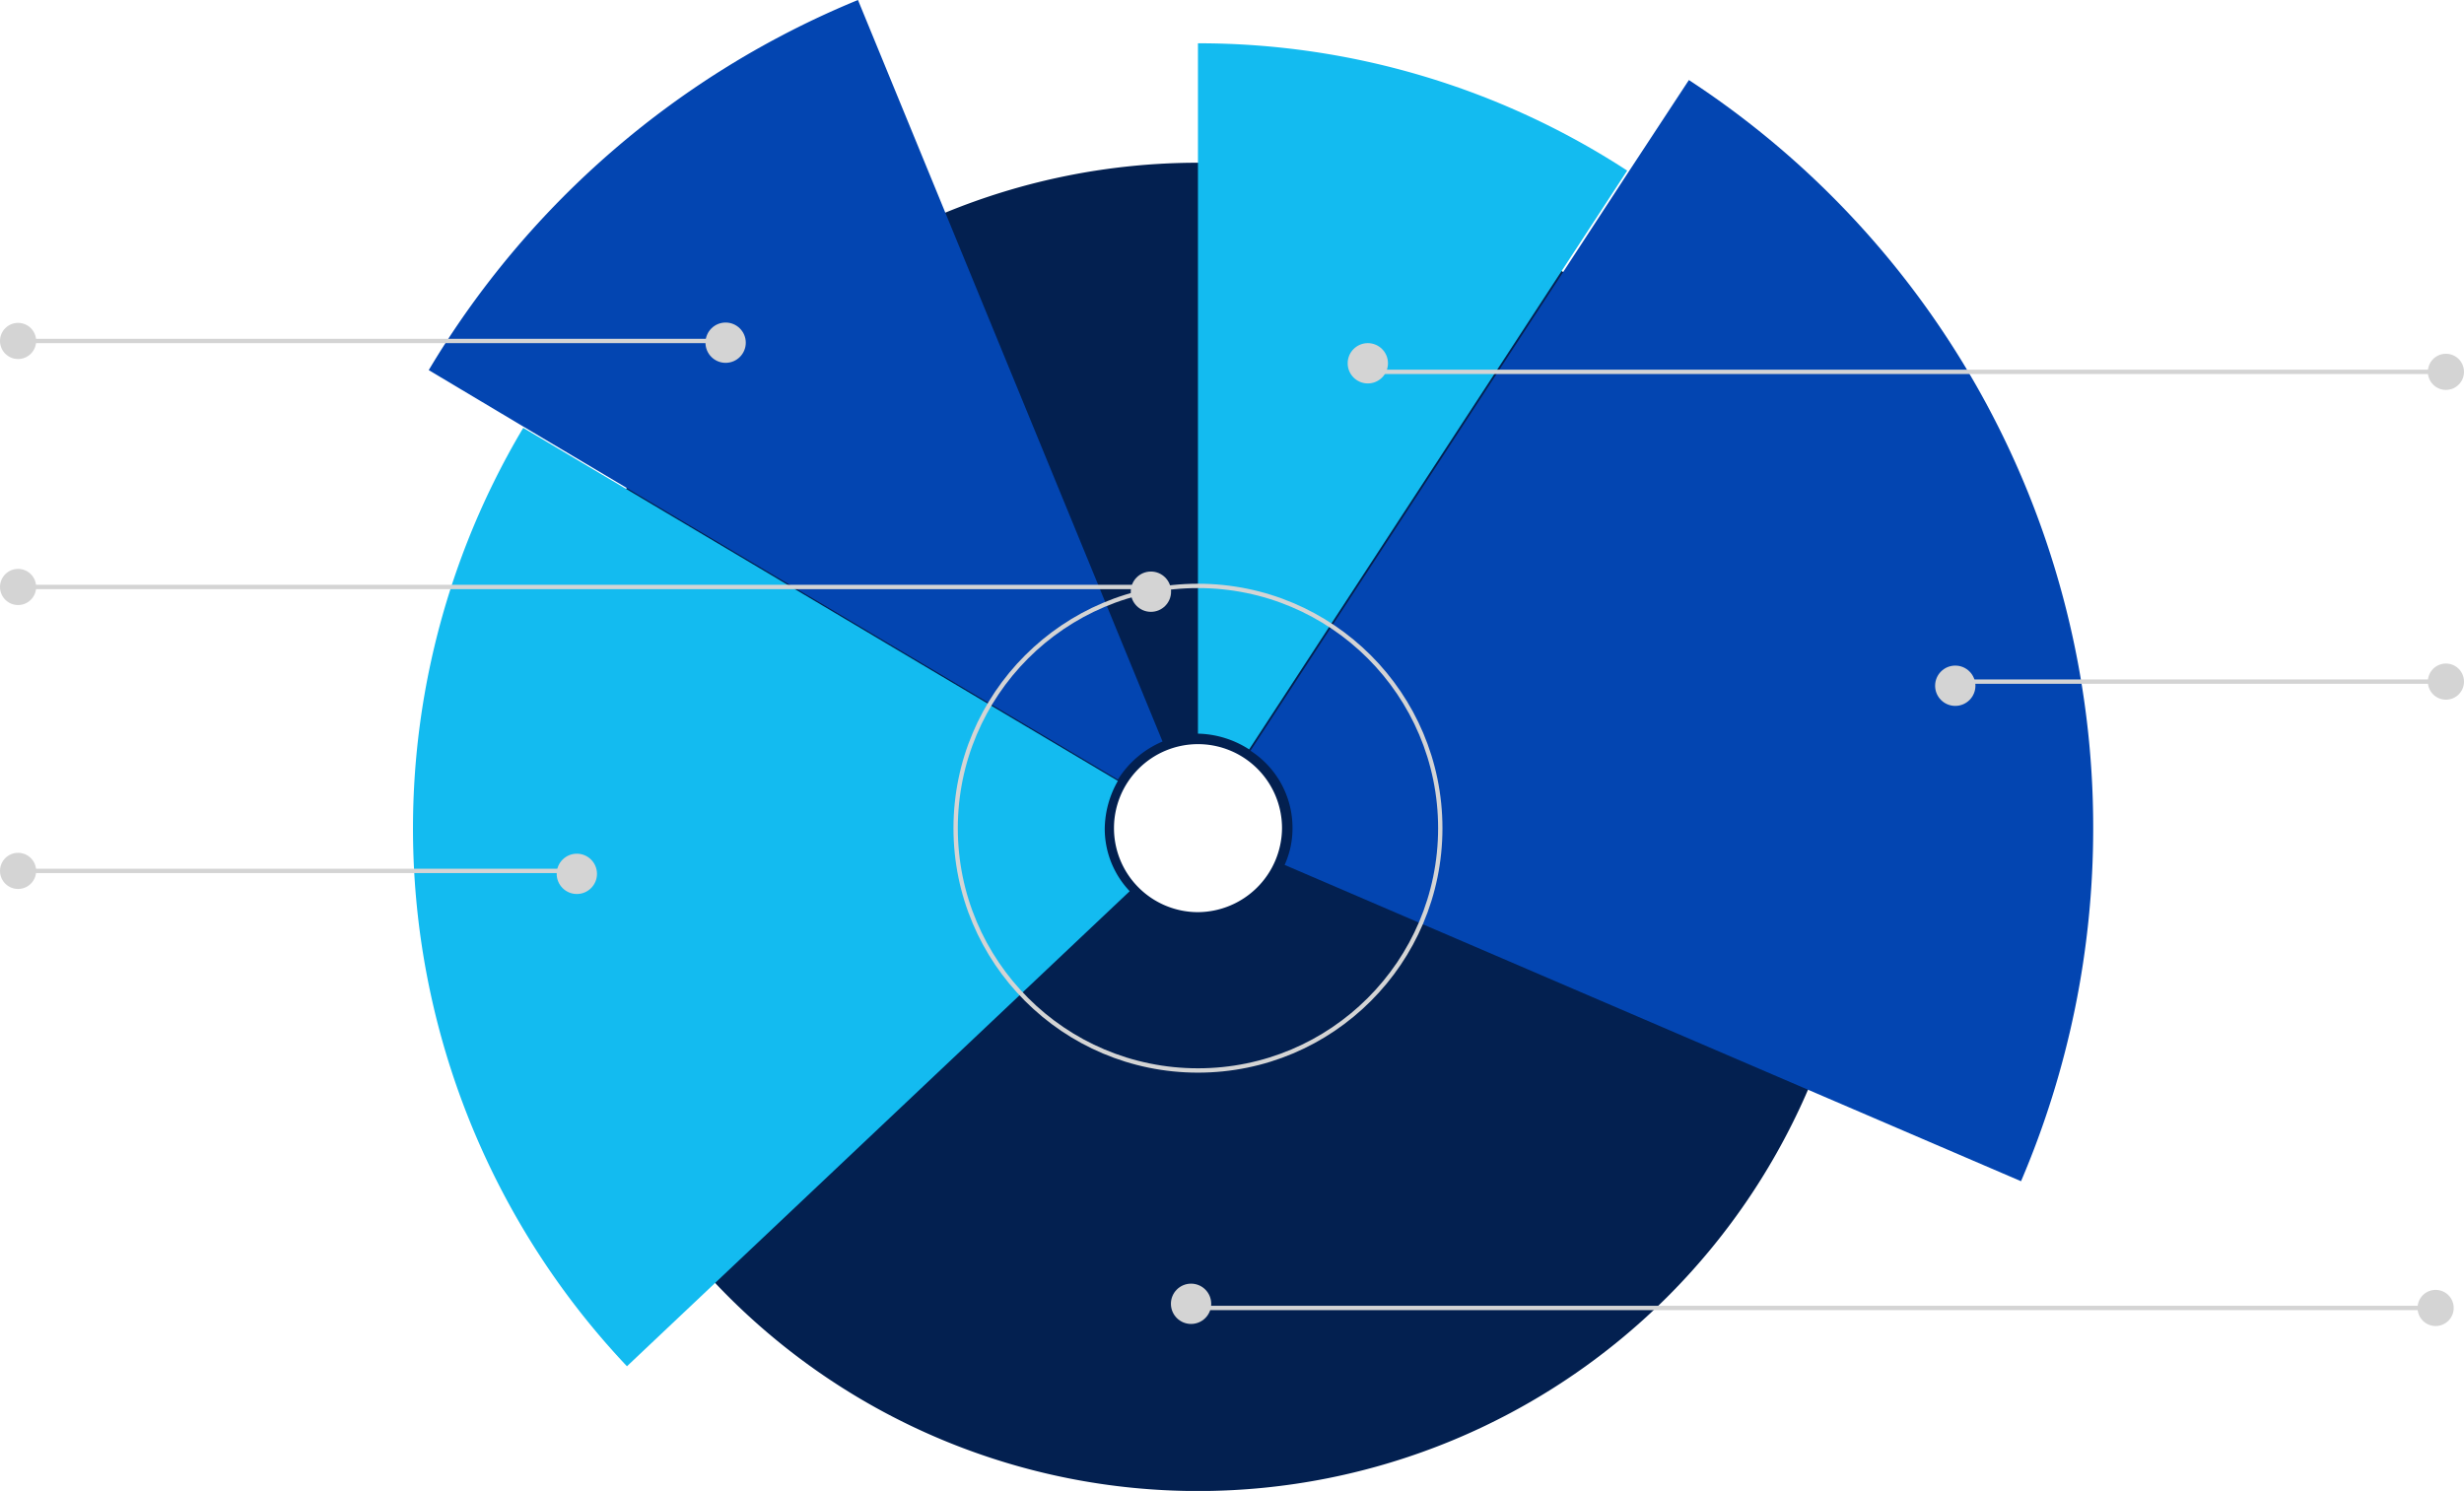
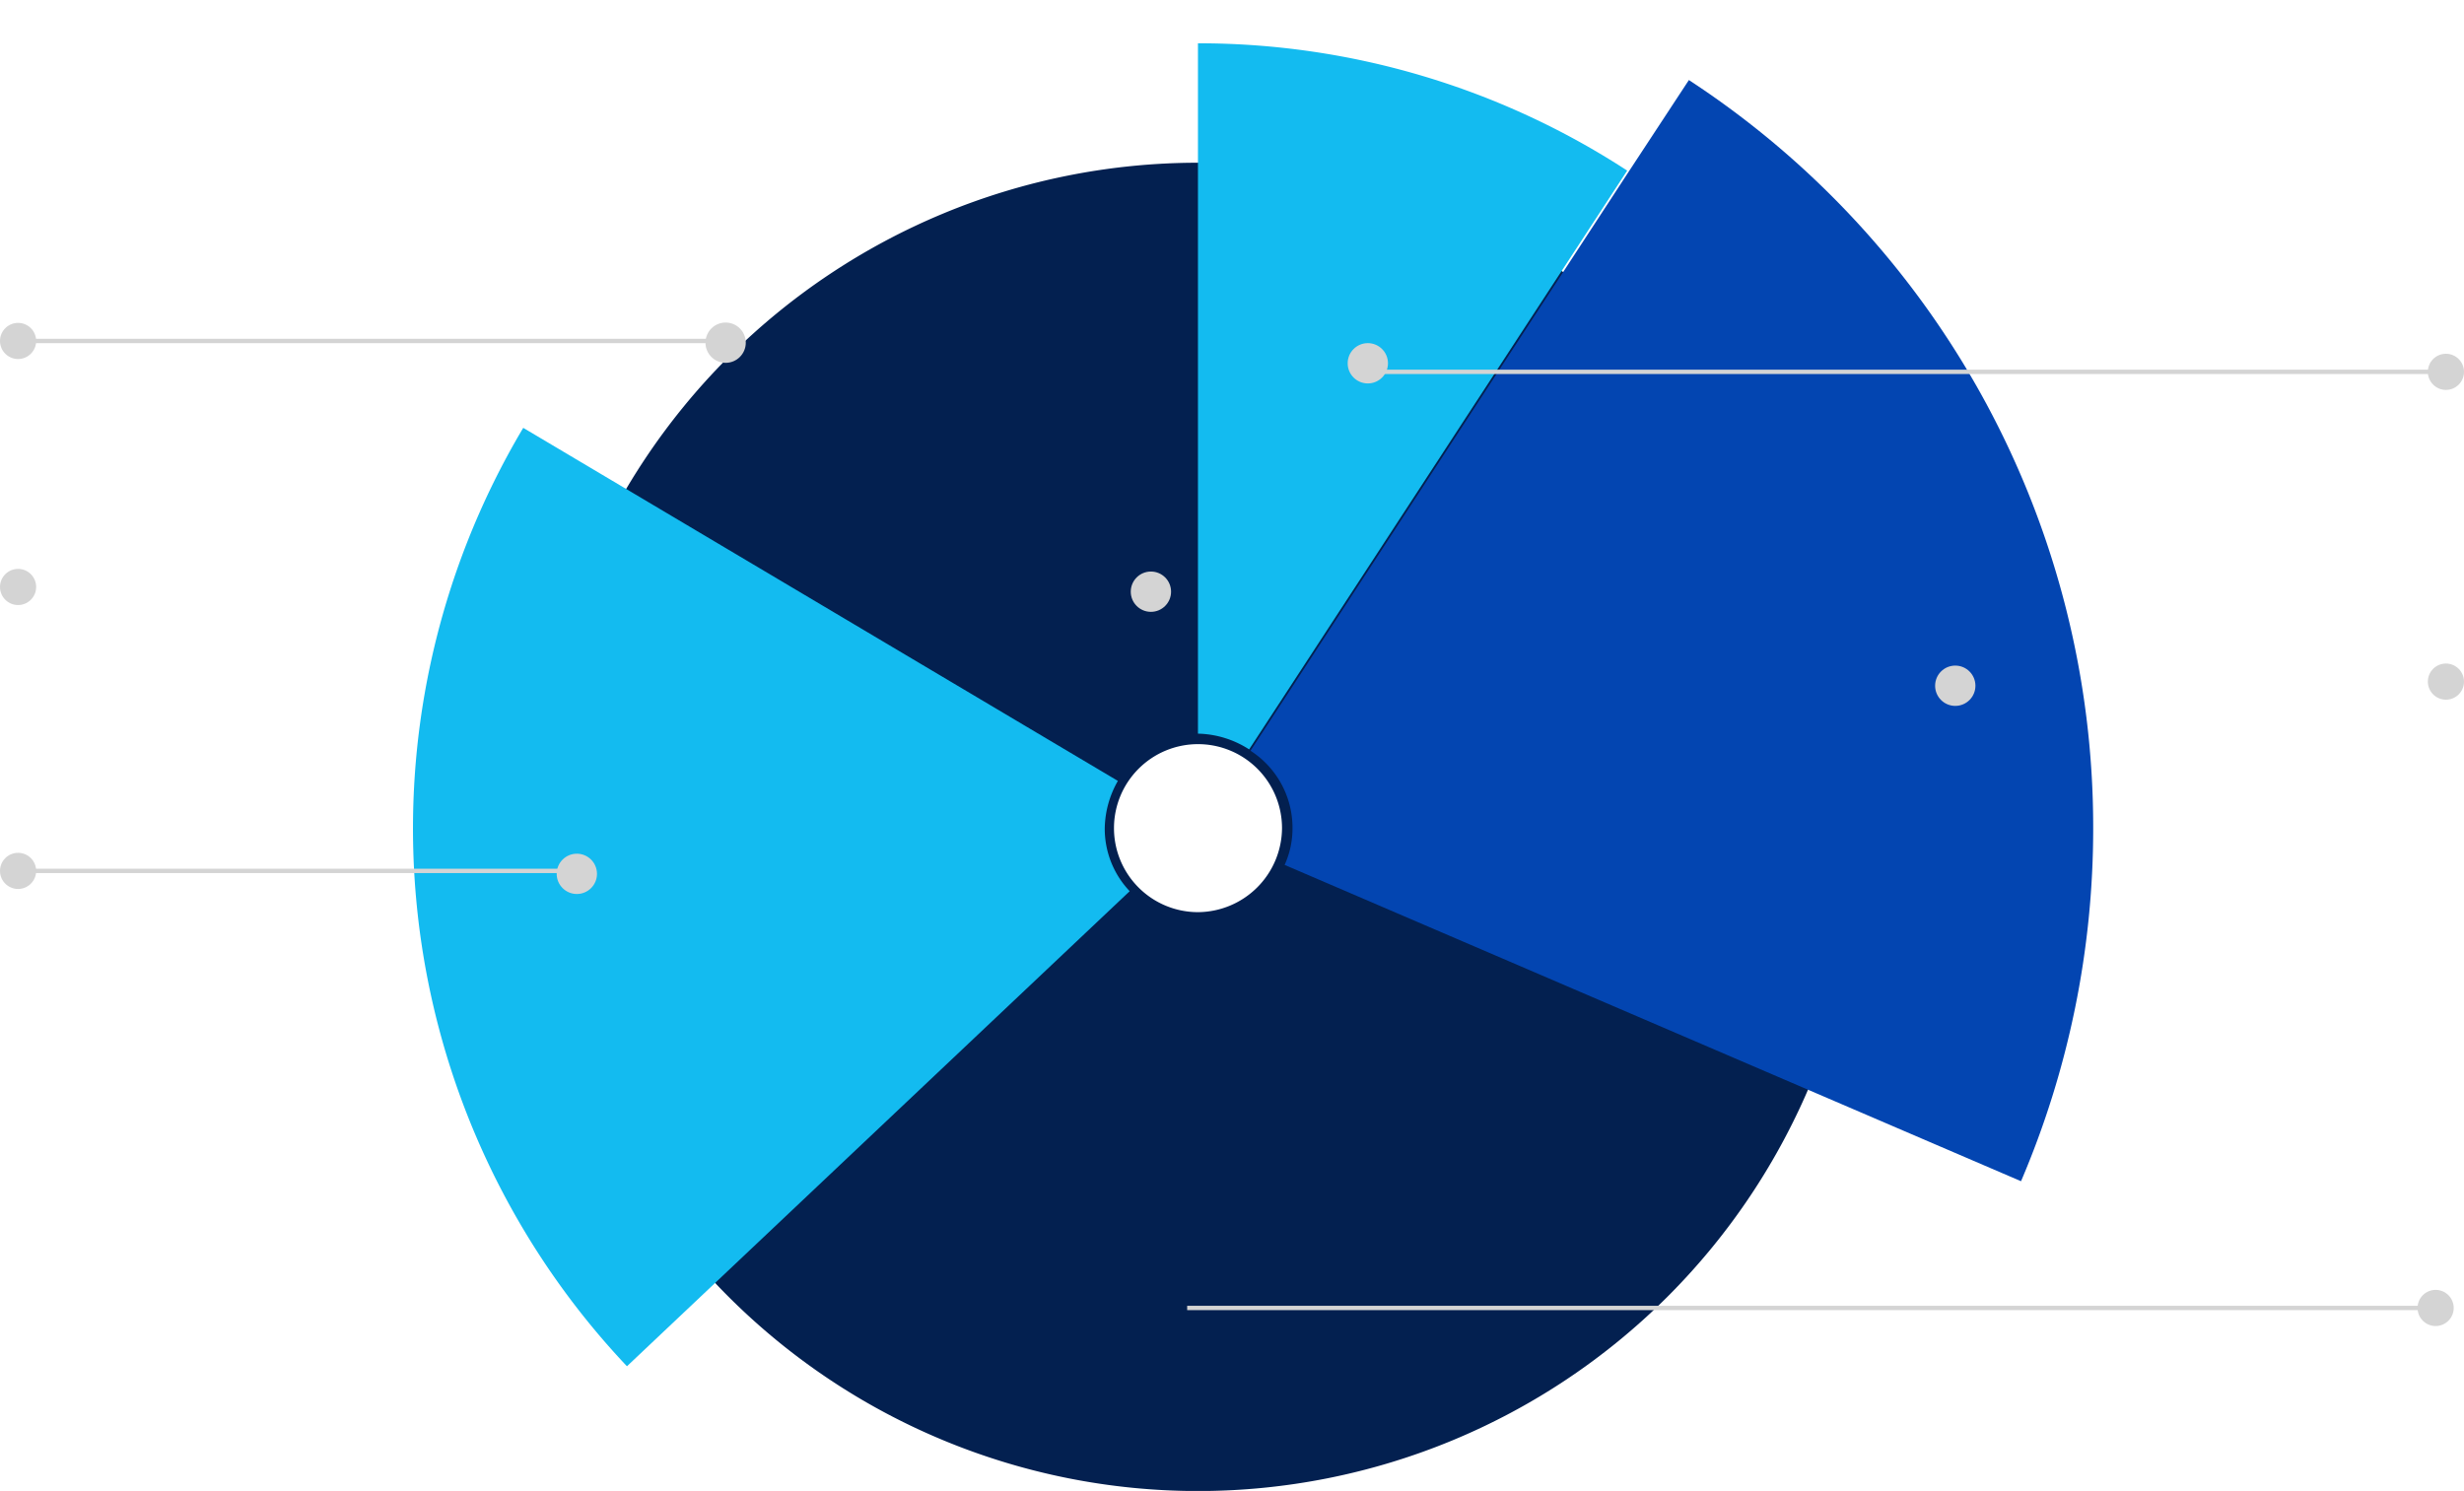
<svg xmlns="http://www.w3.org/2000/svg" viewBox="0 0 283.403 171.51">
  <defs>
    <style>
      .cls-1 {
        fill: #032050;
        opacity: 0.995;
      }

      .cls-2 {
        fill: #13bbf0;
      }

      .cls-3 {
        fill: #0345b1;
      }

      .cls-4, .cls-5 {
        fill: none;
        stroke: #d4d4d4;
        stroke-width: 0.5px;
      }

      .cls-4 {
        stroke-miterlimit: 10;
      }

      .cls-6 {
        fill: #d4d4d4;
      }
    </style>
  </defs>
  <g id="Group_2048" data-name="Group 2048" transform="translate(2443.218 -1862.351)">
    <path id="Path_2221" data-name="Path 2221" class="cls-1" d="M317.2,100.2a76.4,76.4,0,1,0,76.4,76.4A76.387,76.387,0,0,0,317.2,100.2Zm0,86.209a9.663,9.663,0,1,1,9.663-9.663A9.73,9.73,0,0,1,317.2,186.409Z" transform="translate(-2622.627 1780.87)" />
    <path id="Path_2222" data-name="Path 2222" class="cls-2" d="M340.77,105.745l-43.482,66.582a11.277,11.277,0,0,0-5.888-1.812V91.1A90.339,90.339,0,0,1,340.77,105.745Z" transform="translate(-2596.832 1776.231)" />
    <path id="Path_2223" data-name="Path 2223" class="cls-3" d="M392.329,179.958a103.293,103.293,0,0,1-8.3,40.614l-84.7-36.386a10.134,10.134,0,0,0,.906-4.227,10.543,10.543,0,0,0-4.831-8.908l43.482-66.582L345.827,93.9A102.693,102.693,0,0,1,392.329,179.958Z" transform="translate(-2594.793 1777.659)" />
    <path id="Path_2224" data-name="Path 2224" class="cls-2" d="M314.035,173.7,256.21,228.35A90.069,90.069,0,0,1,244.282,120.4l68.394,40.614a11.3,11.3,0,0,0-1.51,5.435A10.41,10.41,0,0,0,314.035,173.7Z" transform="translate(-2627.318 1791.168)" />
-     <path id="Path_2225" data-name="Path 2225" class="cls-3" d="M317.2,173.1a11.161,11.161,0,0,0-5.133,4.378l-68.394-40.614L232.8,130.376A103,103,0,0,1,282.17,87.8Z" transform="translate(-2626.706 1774.551)" />
-     <ellipse id="Ellipse_178" data-name="Ellipse 178" class="cls-4" cx="27.871" cy="27.871" rx="27.871" ry="27.871" transform="translate(-2333.303 1929.75)" />
-     <line id="Line_551" data-name="Line 551" class="cls-5" x2="58.081" transform="translate(-2218.589 1940.76)" />
    <circle id="Ellipse_602" data-name="Ellipse 602" class="cls-6" cx="2.318" cy="2.318" r="2.318" transform="translate(-2220.646 1938.917)" />
    <ellipse id="Ellipse_603" data-name="Ellipse 603" class="cls-6" cx="2.079" cy="2.079" rx="2.079" ry="2.079" transform="translate(-2163.973 1938.681)" />
    <line id="Line_552" data-name="Line 552" class="cls-5" x2="144.98" transform="translate(-2306.673 2012.81)" />
-     <circle id="Ellipse_604" data-name="Ellipse 604" class="cls-6" cx="2.318" cy="2.318" r="2.318" transform="translate(-2308.543 2010.014)" />
    <ellipse id="Ellipse_605" data-name="Ellipse 605" class="cls-6" cx="2.079" cy="2.079" rx="2.079" ry="2.079" transform="translate(-2165.157 2010.731)" />
    <line id="Line_553" data-name="Line 553" class="cls-5" x2="126.748" transform="translate(-2287.256 1905.126)" />
    <circle id="Ellipse_606" data-name="Ellipse 606" class="cls-6" cx="2.318" cy="2.318" r="2.318" transform="translate(-2288.212 1901.823)" />
    <ellipse id="Ellipse_607" data-name="Ellipse 607" class="cls-6" cx="2.079" cy="2.079" rx="2.079" ry="2.079" transform="translate(-2163.973 1903.046)" />
    <line id="Line_554" data-name="Line 554" class="cls-5" x2="81.607" transform="translate(-2441.139 1901.573)" />
    <ellipse id="Ellipse_608" data-name="Ellipse 608" class="cls-6" cx="2.079" cy="2.079" rx="2.079" ry="2.079" transform="translate(-2443.218 1899.493)" />
    <circle id="Ellipse_609" data-name="Ellipse 609" class="cls-6" cx="2.318" cy="2.318" r="2.318" transform="translate(-2362.076 1899.454)" />
-     <line id="Line_555" data-name="Line 555" class="cls-5" x2="130.167" transform="translate(-2441.139 1929.873)" />
    <ellipse id="Ellipse_610" data-name="Ellipse 610" class="cls-6" cx="2.079" cy="2.079" rx="2.079" ry="2.079" transform="translate(-2443.218 1927.793)" />
    <circle id="Ellipse_611" data-name="Ellipse 611" class="cls-6" cx="2.318" cy="2.318" r="2.318" transform="translate(-2313.161 1928.097)" />
    <line id="Line_556" data-name="Line 556" class="cls-5" x2="65.025" transform="translate(-2441.139 1962.534)" />
    <ellipse id="Ellipse_612" data-name="Ellipse 612" class="cls-6" cx="2.079" cy="2.079" rx="2.079" ry="2.079" transform="translate(-2443.218 1960.455)" />
    <circle id="Ellipse_613" data-name="Ellipse 613" class="cls-6" cx="2.318" cy="2.318" r="2.318" transform="translate(-2379.19 1960.555)" />
  </g>
</svg>